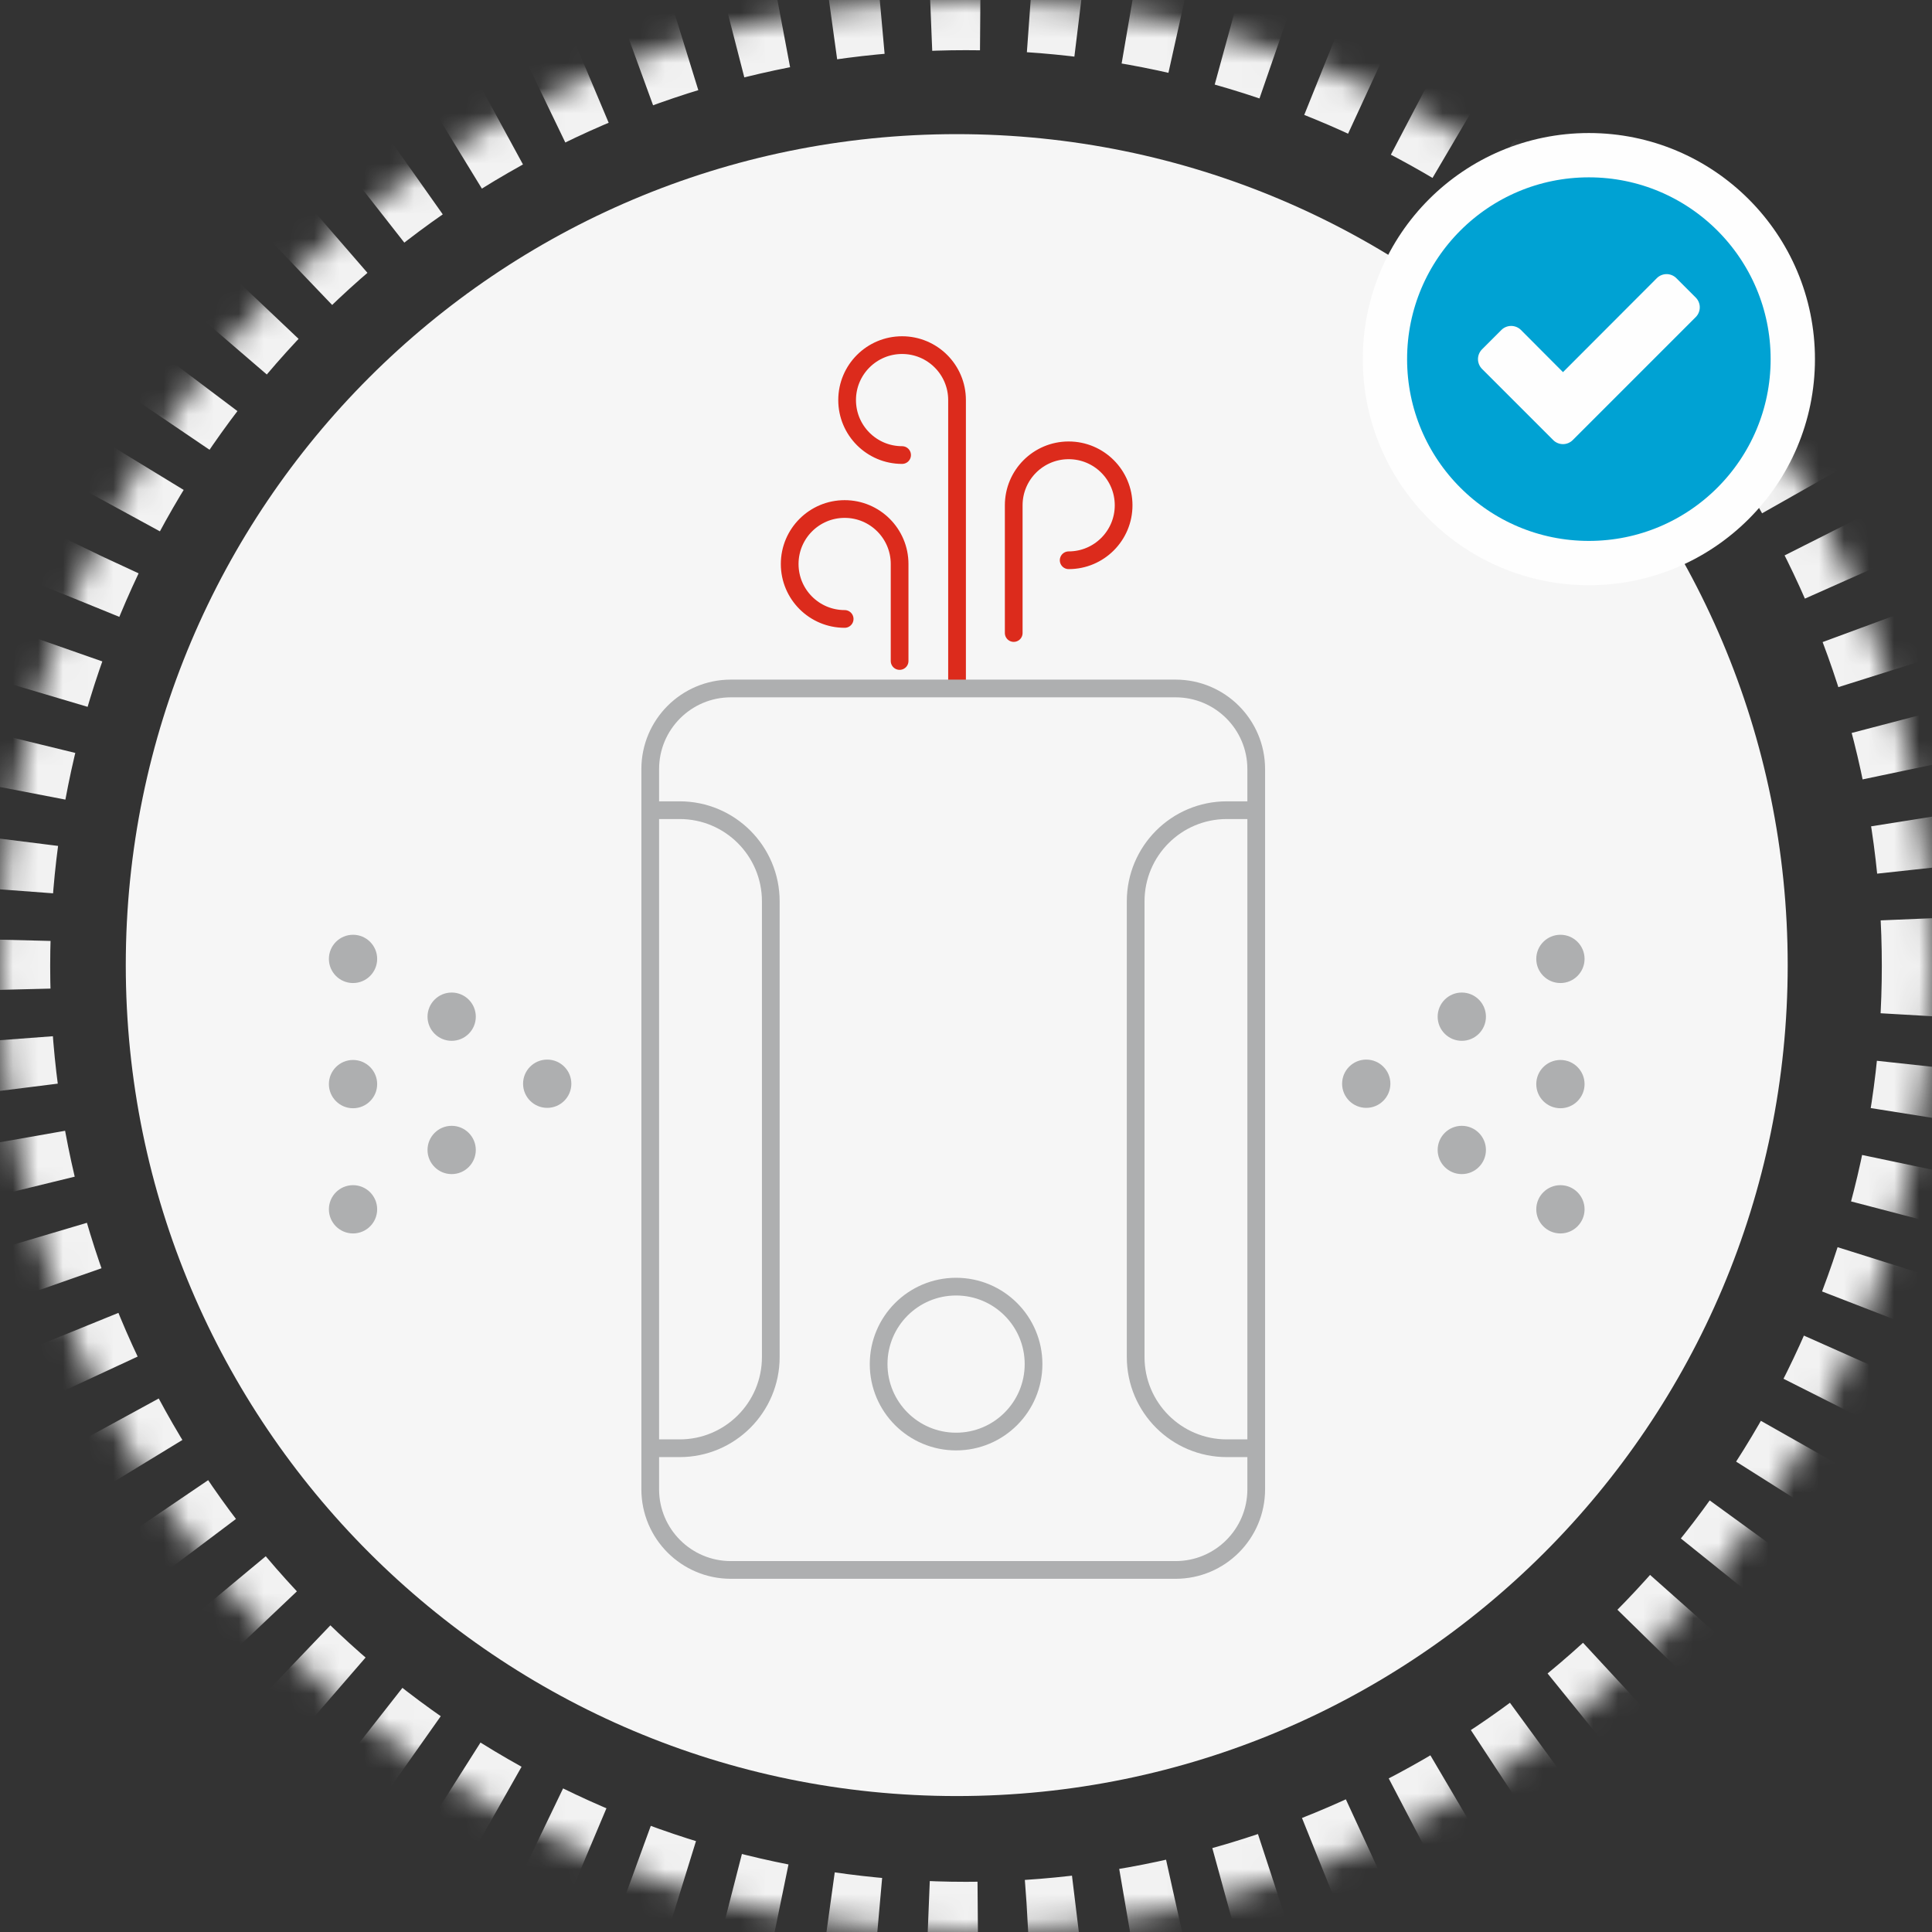
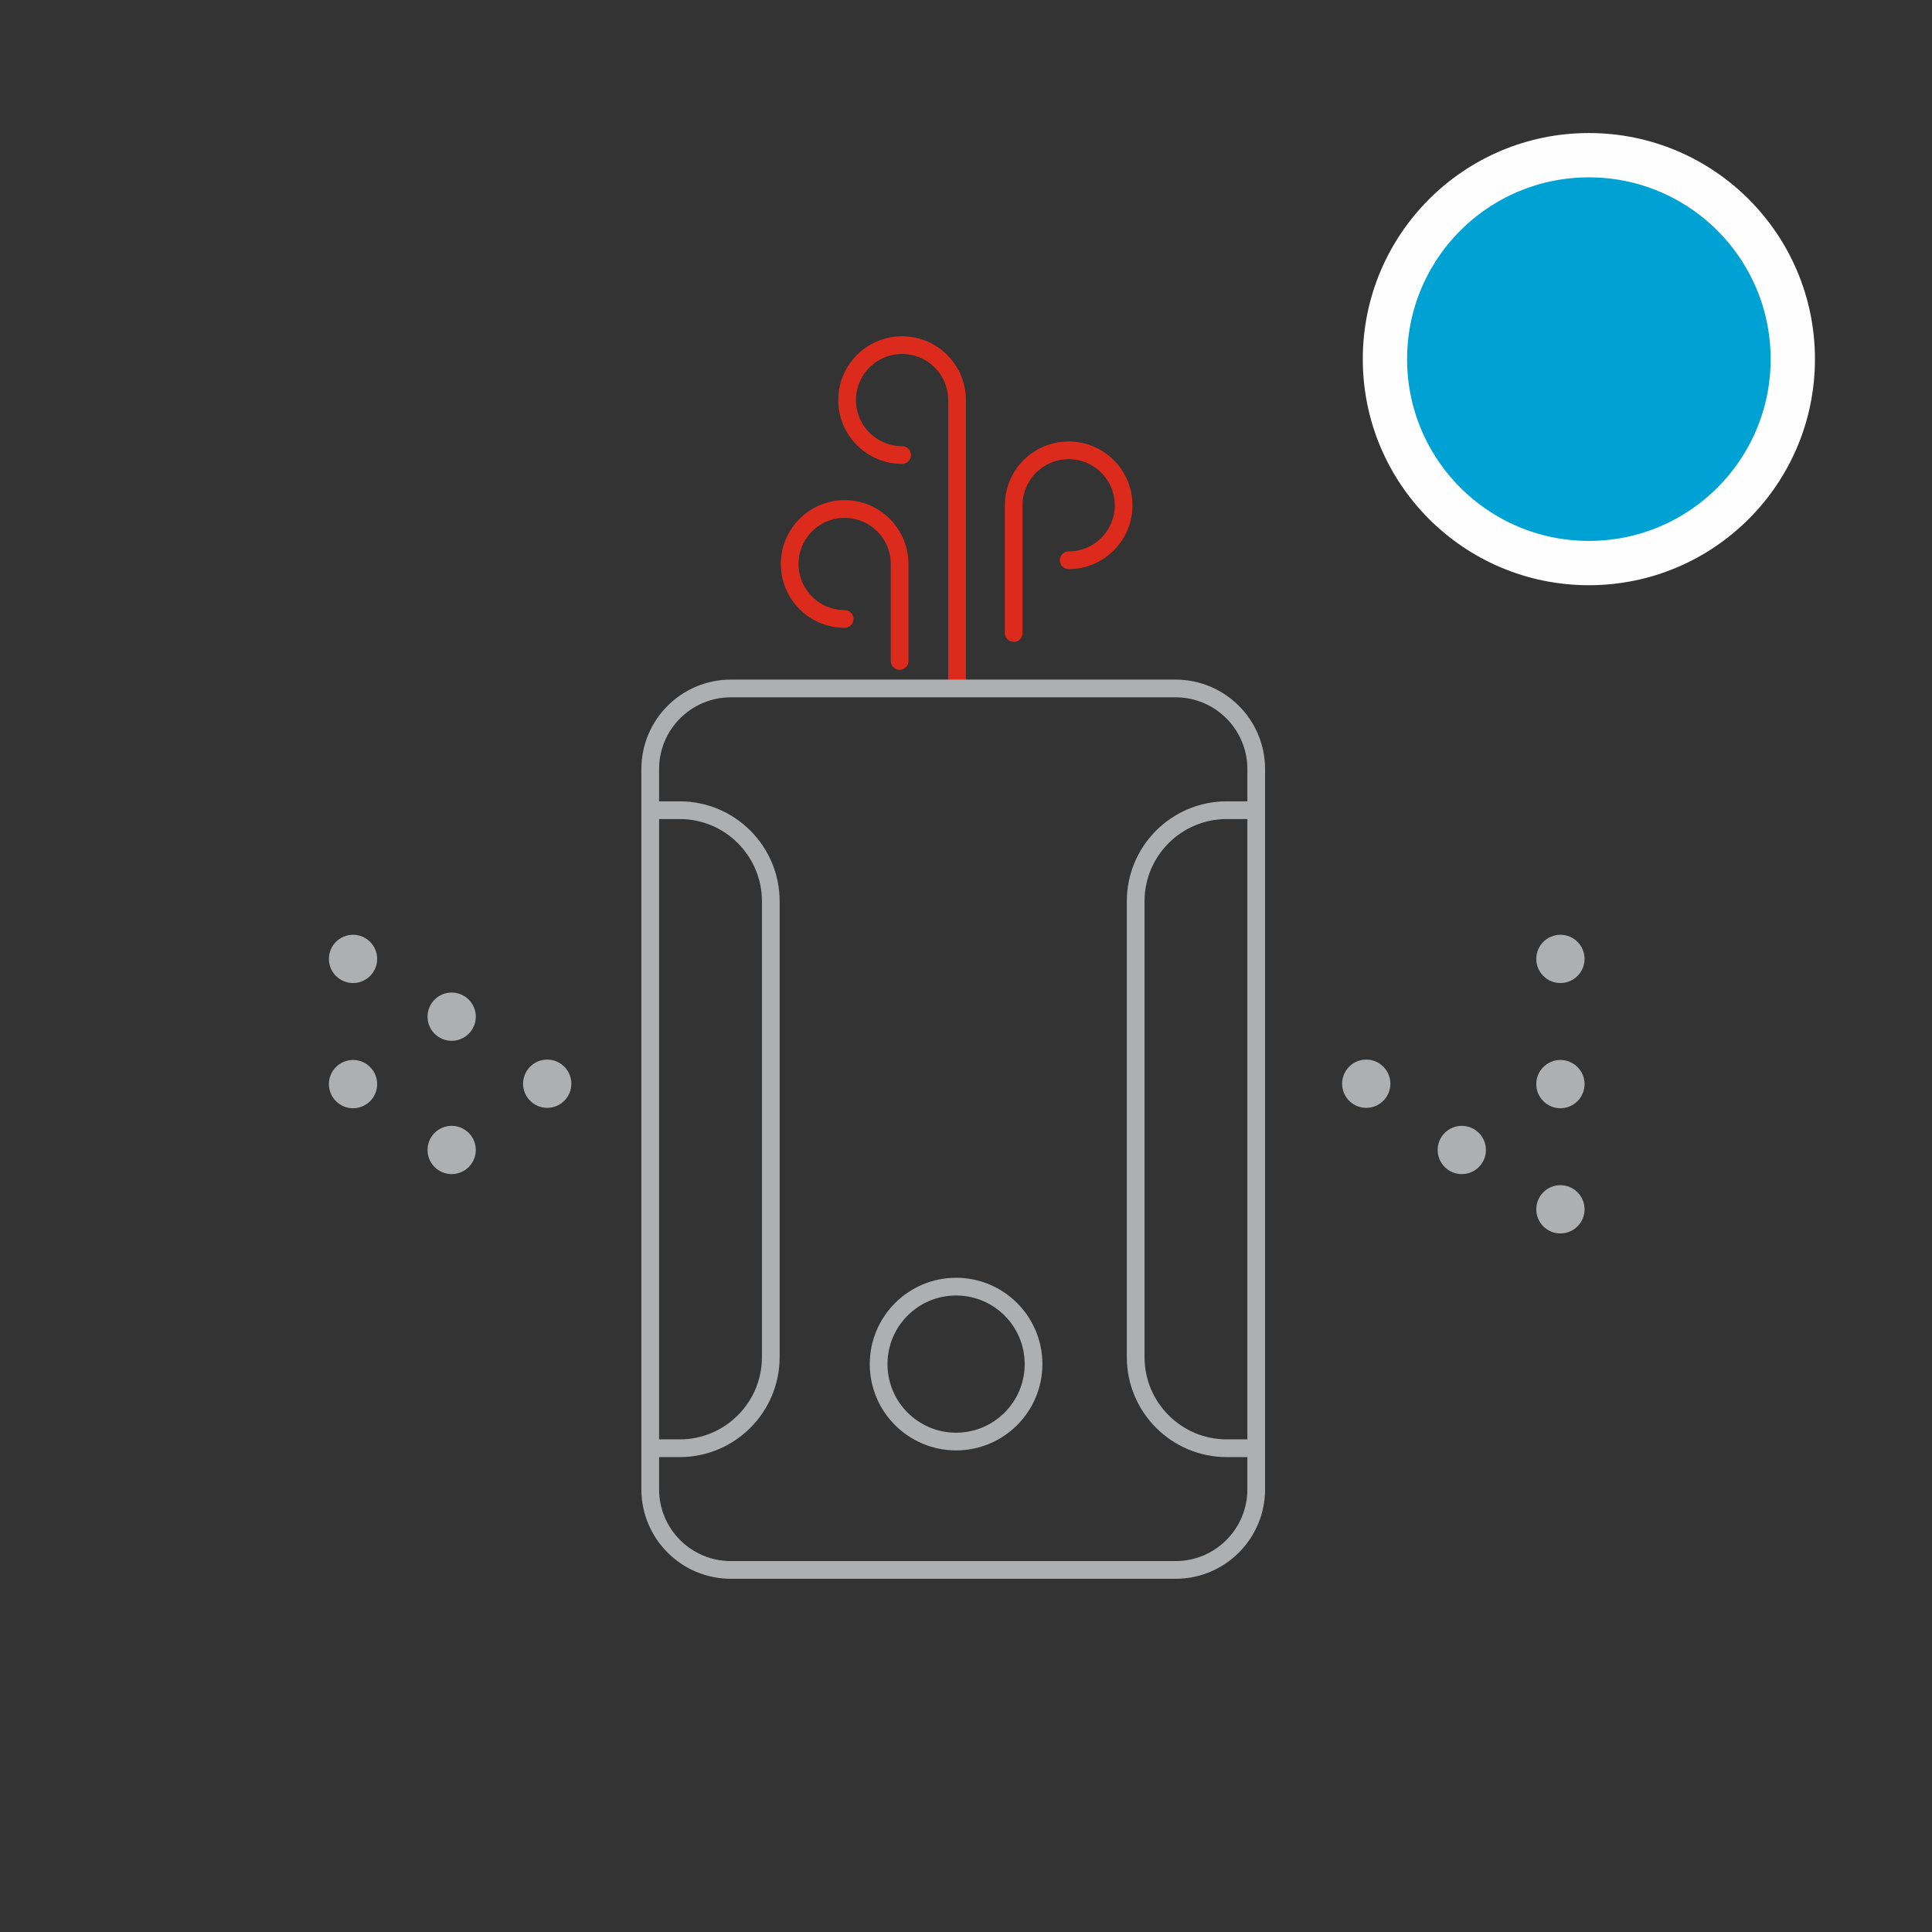
<svg xmlns="http://www.w3.org/2000/svg" xmlns:xlink="http://www.w3.org/1999/xlink" width="77px" height="77px" viewBox="0 0 77 77" version="1.1">
  <rect x="0" y="0" width="77" height="77" fill="#333333" stroke="none" />
  <title>corona/praevention_luftfilter</title>
  <defs>
-     <circle id="path-1" cx="38.5" cy="38.5" r="38.5" />
    <mask id="mask-2" maskContentUnits="userSpaceOnUse" maskUnits="objectBoundingBox" x="0" y="0" width="77" height="77" fill="white">
      <use xlink:href="#path-1" />
    </mask>
  </defs>
  <g id="Entwurf-2" stroke="none" stroke-width="1" fill="none" fill-rule="evenodd">
    <g id="2107227ban_18_Website_FFM_Corona_Infos" transform="translate(-1107, -2541)">
      <g id="corona/praevention_luftfilter" transform="translate(1107, 2541)">
-         <path d="M71.249,38.464 C71.249,56.755 56.422,71.582 38.131,71.582 C19.84,71.582 5.013,56.755 5.013,38.464 C5.013,20.173 19.84,5.346 38.131,5.346 C56.422,5.346 71.249,20.173 71.249,38.464" id="Fill-1" fill="#F6F6F6" />
        <use id="Oval" stroke="#F2F2F2" mask="url(#mask-2)" stroke-width="4" stroke-dasharray="2,2" xlink:href="#path-1" />
        <path d="M35.854,26.344 L35.854,22.478 C35.854,21.268 34.873,20.287 33.664,20.287 C32.454,20.287 31.473,21.268 31.473,22.478 C31.473,23.688 32.454,24.668 33.664,24.668 M38.143,27.286 L38.143,15.945 C38.143,14.735 37.162,13.755 35.953,13.755 C34.743,13.755 33.762,14.735 33.762,15.945 C33.762,17.155 34.743,18.136 35.953,18.136 M40.402,25.229 L40.402,20.139 C40.402,18.929 41.382,17.948 42.592,17.948 C43.802,17.948 44.782,18.929 44.782,20.139 C44.782,21.348 43.802,22.329 42.592,22.329" id="Stroke-3" stroke="#DC2B1C" stroke-width="0.706" stroke-linecap="round" />
        <path d="M46.853,62.57 L29.129,62.57 C27.354,62.57 25.915,61.131 25.915,59.356 L25.915,30.653 C25.915,28.878 27.354,27.439 29.129,27.439 L46.853,27.439 C48.628,27.439 50.067,28.878 50.067,30.653 L50.067,59.356 C50.067,61.131 48.628,62.57 46.853,62.57 Z M27.087,57.72 L25.915,57.72 L25.915,32.29 L27.087,32.29 C29.093,32.29 30.72,33.916 30.72,35.923 L30.72,54.086 C30.72,56.093 29.093,57.72 27.087,57.72 Z M48.895,57.72 L50.067,57.72 L50.067,32.29 L48.895,32.29 C46.888,32.29 45.262,33.916 45.262,35.923 L45.262,54.086 C45.262,56.093 46.888,57.72 48.895,57.72 Z" id="Stroke-5" stroke="#AEAFB0" stroke-width="0.706" />
        <path d="M15.032,38.217 C15.032,38.748 14.601,39.179 14.07,39.179 C13.539,39.179 13.108,38.748 13.108,38.217 C13.108,37.686 13.539,37.255 14.07,37.255 C14.601,37.255 15.032,37.686 15.032,38.217" id="Fill-7" fill="#AEAFB0" />
        <path d="M15.032,43.207 C15.032,43.738 14.601,44.169 14.07,44.169 C13.539,44.169 13.108,43.738 13.108,43.207 C13.108,42.676 13.539,42.245 14.07,42.245 C14.601,42.245 15.032,42.676 15.032,43.207" id="Fill-9" fill="#AEAFB0" />
        <path d="M22.771,43.192 C22.771,43.723 22.34,44.154 21.809,44.154 C21.278,44.154 20.847,43.723 20.847,43.192 C20.847,42.661 21.278,42.23 21.809,42.23 C22.34,42.23 22.771,42.661 22.771,43.192" id="Fill-11" fill="#AEAFB0" />
        <path d="M18.963,40.52 C18.963,41.051 18.532,41.482 18.001,41.482 C17.47,41.482 17.039,41.051 17.039,40.52 C17.039,39.989 17.47,39.558 18.001,39.558 C18.532,39.558 18.963,39.989 18.963,40.52" id="Fill-13" fill="#AEAFB0" />
        <path d="M18.963,45.832 C18.963,46.363 18.532,46.794 18.001,46.794 C17.47,46.794 17.039,46.363 17.039,45.832 C17.039,45.301 17.47,44.87 18.001,44.87 C18.532,44.87 18.963,45.301 18.963,45.832" id="Fill-15" fill="#AEAFB0" />
-         <path d="M15.032,48.197 C15.032,48.728 14.601,49.159 14.07,49.159 C13.539,49.159 13.108,48.728 13.108,48.197 C13.108,47.666 13.539,47.235 14.07,47.235 C14.601,47.235 15.032,47.666 15.032,48.197" id="Fill-17" fill="#AEAFB0" />
        <path d="M61.228,38.217 C61.228,38.748 61.66,39.179 62.191,39.179 C62.721,39.179 63.153,38.748 63.153,38.217 C63.153,37.686 62.721,37.255 62.191,37.255 C61.66,37.255 61.228,37.686 61.228,38.217" id="Fill-19" fill="#AEAFB0" />
        <path d="M61.228,43.207 C61.228,43.738 61.66,44.169 62.191,44.169 C62.721,44.169 63.153,43.738 63.153,43.207 C63.153,42.676 62.721,42.245 62.191,42.245 C61.66,42.245 61.228,42.676 61.228,43.207" id="Fill-21" fill="#AEAFB0" />
        <path d="M53.49,43.192 C53.49,43.723 53.921,44.154 54.452,44.154 C54.983,44.154 55.414,43.723 55.414,43.192 C55.414,42.661 54.983,42.23 54.452,42.23 C53.921,42.23 53.49,42.661 53.49,43.192" id="Fill-23" fill="#AEAFB0" />
-         <path d="M57.298,40.52 C57.298,41.051 57.729,41.482 58.26,41.482 C58.791,41.482 59.222,41.051 59.222,40.52 C59.222,39.989 58.791,39.558 58.26,39.558 C57.729,39.558 57.298,39.989 57.298,40.52" id="Fill-25" fill="#AEAFB0" />
        <path d="M57.298,45.832 C57.298,46.363 57.729,46.794 58.26,46.794 C58.791,46.794 59.222,46.363 59.222,45.832 C59.222,45.301 58.791,44.87 58.26,44.87 C57.729,44.87 57.298,45.301 57.298,45.832" id="Fill-27" fill="#AEAFB0" />
        <path d="M61.228,48.197 C61.228,48.728 61.66,49.159 62.191,49.159 C62.721,49.159 63.153,48.728 63.153,48.197 C63.153,47.666 62.721,47.235 62.191,47.235 C61.66,47.235 61.228,47.666 61.228,48.197" id="Fill-29" fill="#AEAFB0" />
        <path d="M41.192,54.366 C41.192,56.071 39.81,57.453 38.105,57.453 C36.4,57.453 35.018,56.071 35.018,54.366 C35.018,52.661 36.4,51.279 38.105,51.279 C39.81,51.279 41.192,52.661 41.192,54.366 Z" id="Stroke-31" stroke="#AEAFB0" stroke-width="0.706" />
        <path d="M71.452,14.313 C71.452,18.802 67.813,22.441 63.325,22.441 C58.836,22.441 55.197,18.802 55.197,14.313 C55.197,9.824 58.836,6.185 63.325,6.185 C67.813,6.185 71.452,9.824 71.452,14.313" id="Fill-43" fill="#00A2D3" />
        <path d="M71.452,14.313 C71.452,18.802 67.813,22.441 63.325,22.441 C58.836,22.441 55.197,18.802 55.197,14.313 C55.197,9.824 58.836,6.185 63.325,6.185 C67.813,6.185 71.452,9.824 71.452,14.313 Z" id="Stroke-45" stroke="#FEFEFE" stroke-width="1.766" />
-         <path d="M67.585,12.636 L63.456,16.765 L62.68,17.541 C62.577,17.644 62.435,17.701 62.293,17.701 C62.15,17.701 62.007,17.644 61.905,17.541 L61.129,16.765 L59.064,14.701 C58.962,14.598 58.905,14.455 58.905,14.313 C58.905,14.17 58.962,14.028 59.064,13.925 L59.84,13.149 C59.942,13.047 60.085,12.99 60.228,12.99 C60.37,12.99 60.513,13.047 60.616,13.149 L62.293,14.832 L66.034,11.085 C66.137,10.982 66.279,10.925 66.422,10.925 C66.564,10.925 66.707,10.982 66.81,11.085 L67.585,11.86 C67.688,11.963 67.745,12.106 67.745,12.248 C67.745,12.391 67.688,12.533 67.585,12.636" id="Fill-47" fill="#FEFEFE" />
      </g>
    </g>
  </g>
</svg>